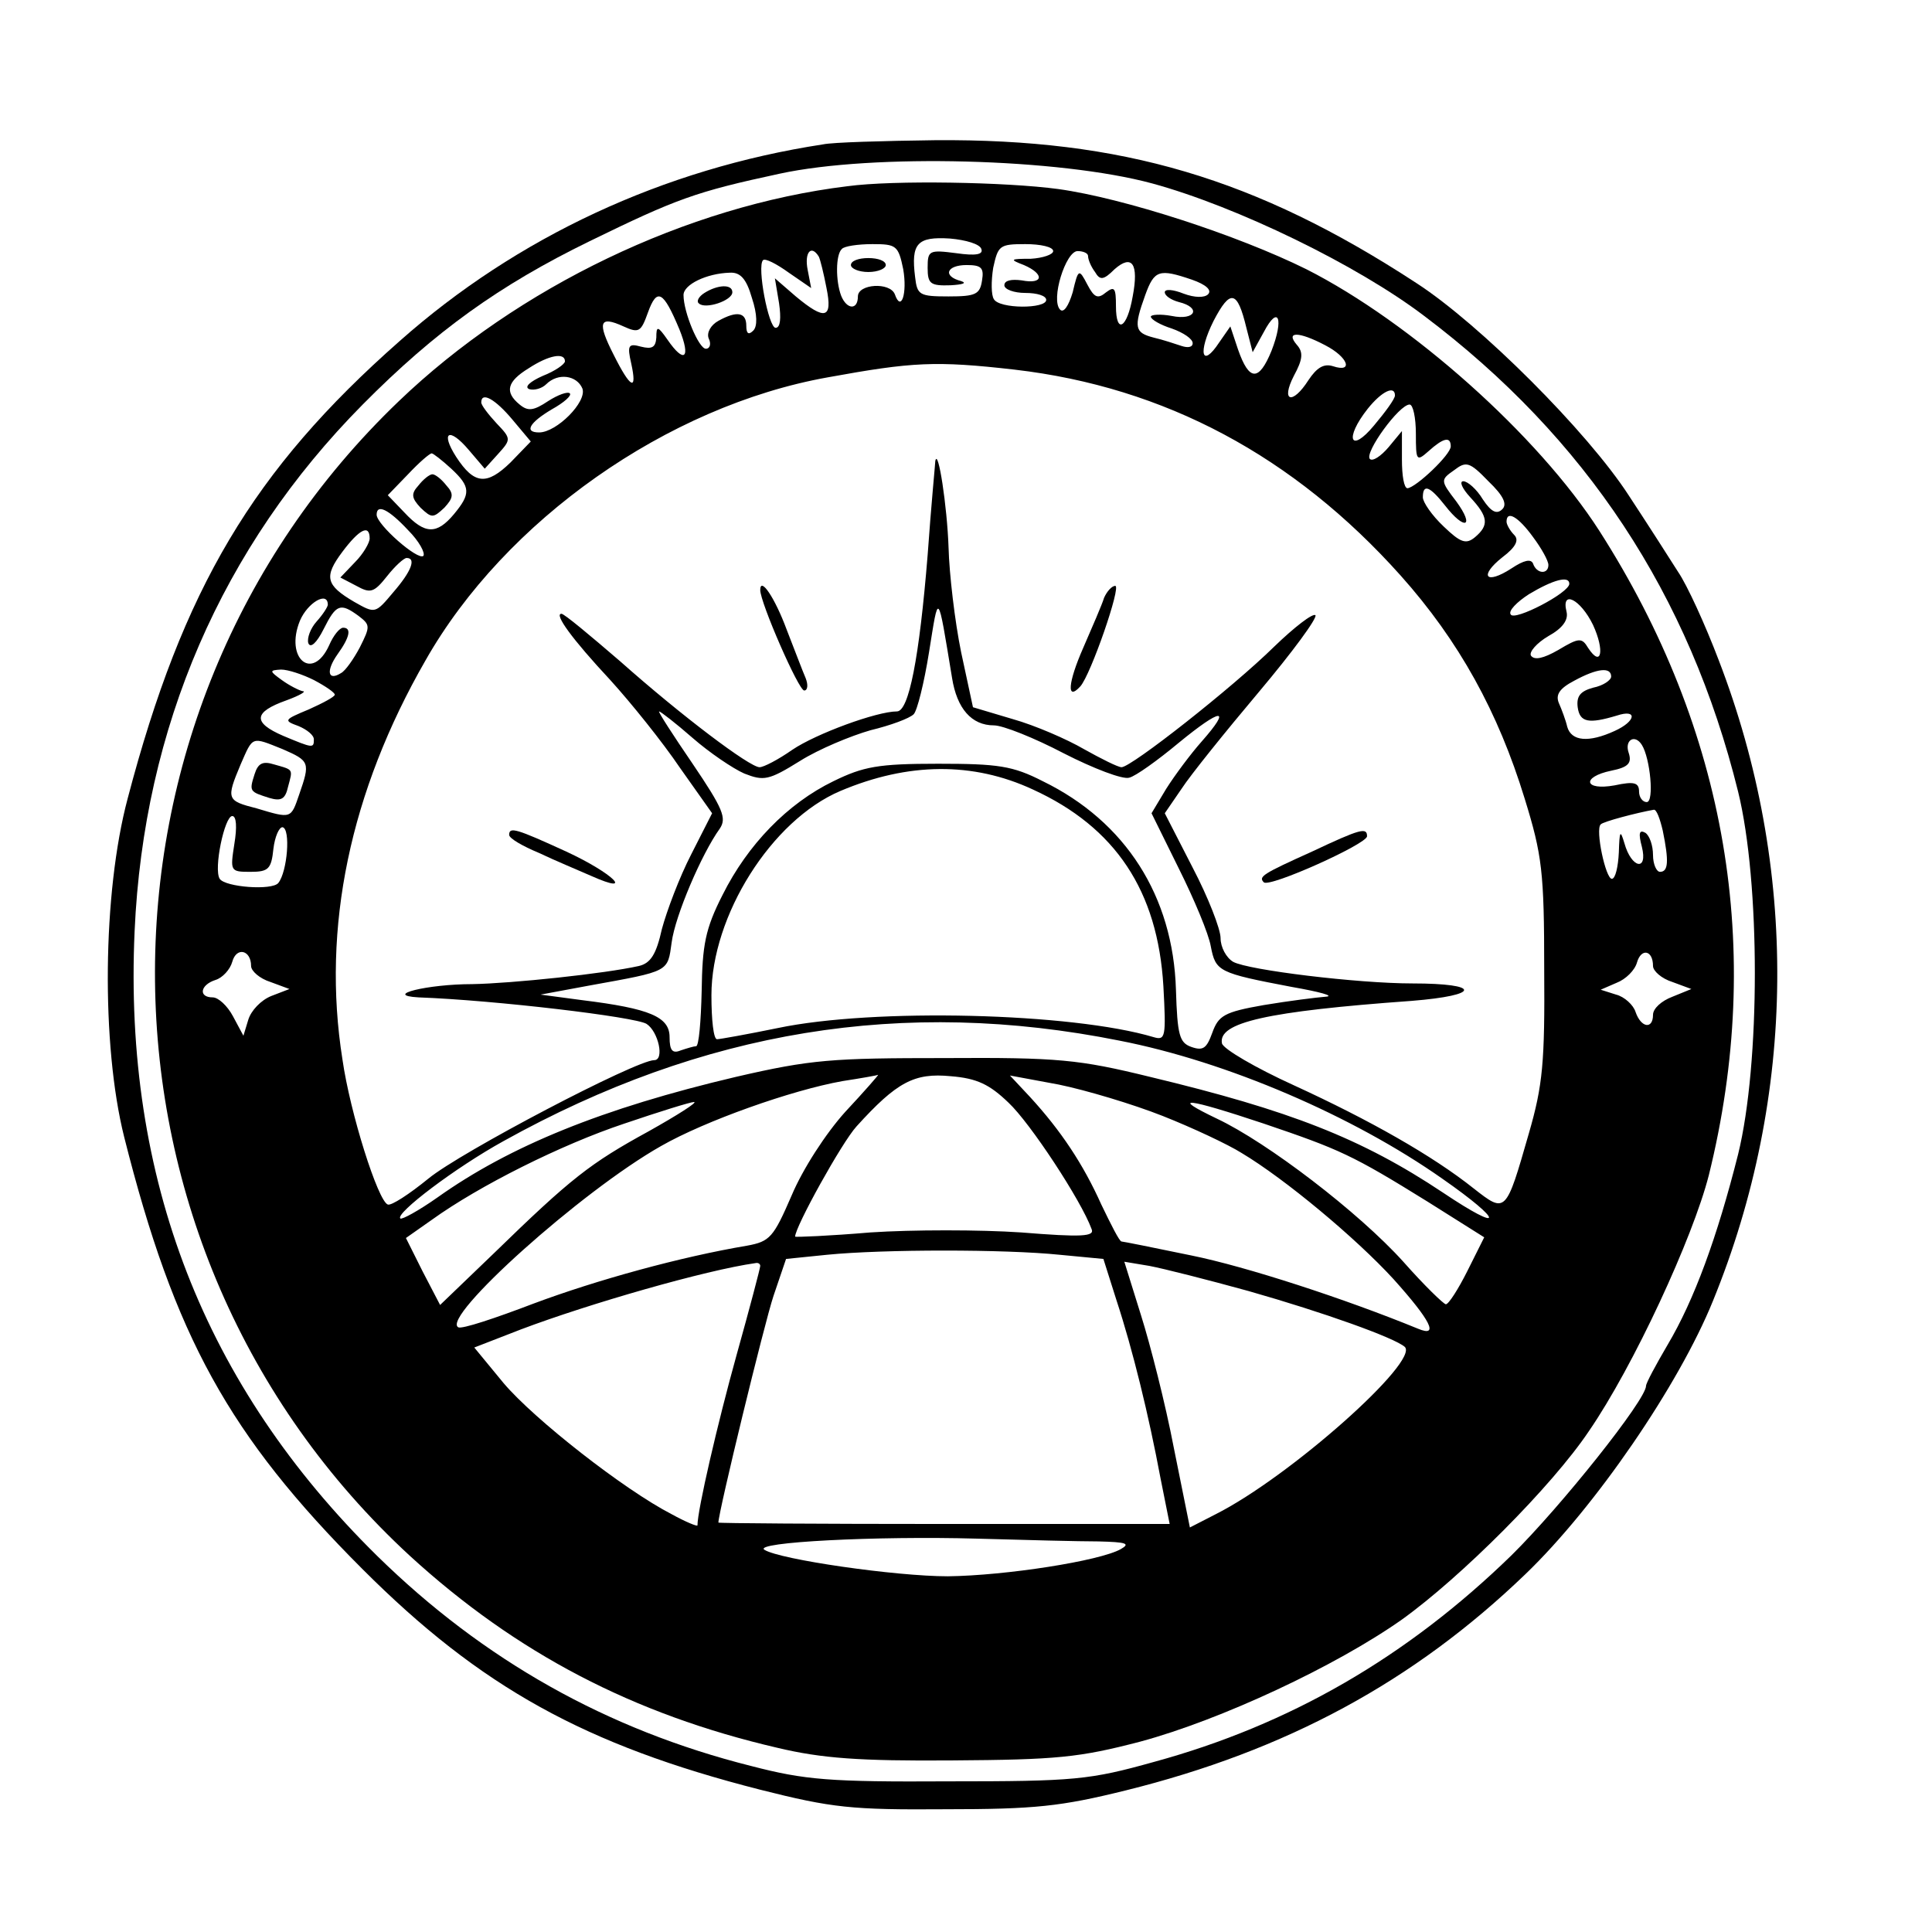
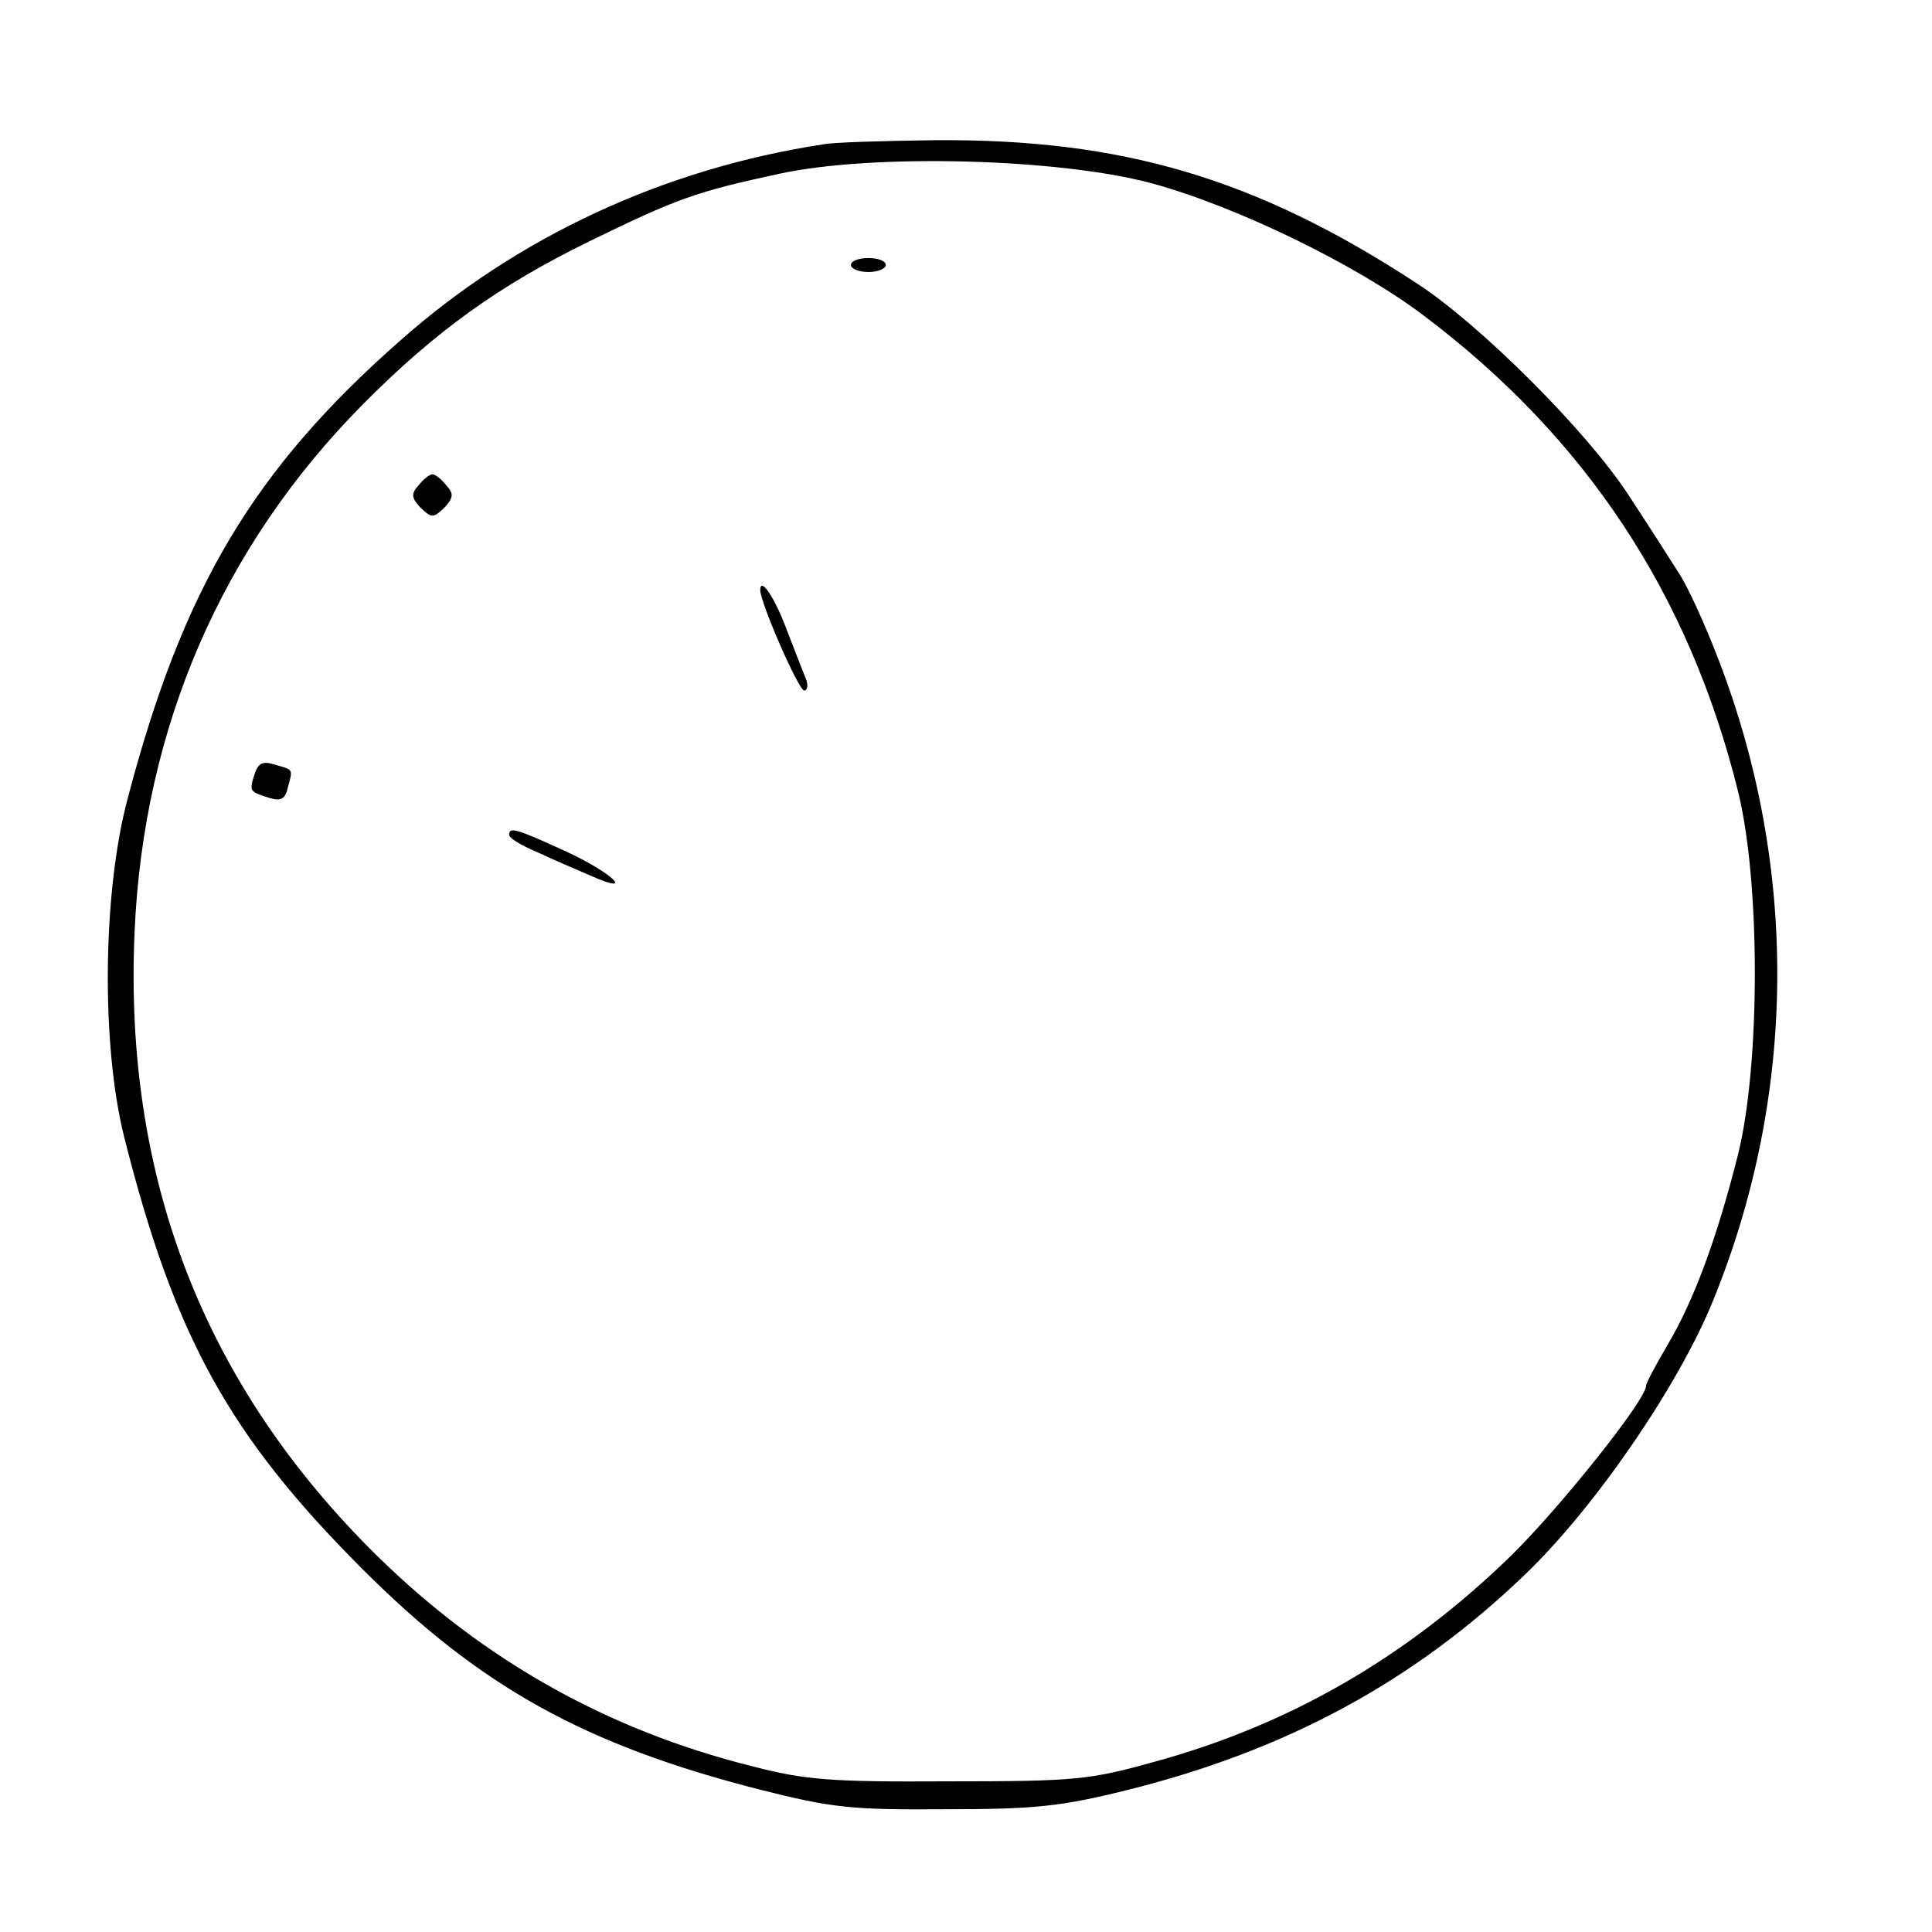
<svg xmlns="http://www.w3.org/2000/svg" width="277pt" height="277pt" viewBox="0 0 277 277" preserveAspectRatio="xMidYMid meet">
  <g transform="translate(0,277) scale(0.1,-0.1)" fill="#000000" stroke="none">
    <path d="M1180 2563 c-229 -35 -439 -133 -607 -282 -210 -185 -311 -355 -390 -656 -36 -135 -38 -353 -5 -485 72 -286 150 -428 342 -620 169 -169 319 -252 570 -316 103 -26 131 -29 265 -28 129 0 166 4 259 27 230 57 413 156 573 310 100 96 220 271 269 392 120 294 123 621 8 919 -19 50 -45 107 -58 126 -12 19 -44 69 -71 110 -59 91 -213 245 -304 304 -231 151 -423 207 -690 205 -75 -1 -147 -3 -161 -6z m472 -56 c121 -33 294 -117 390 -190 232 -175 380 -399 450 -682 32 -130 32 -390 0 -520 -30 -119 -63 -209 -101 -273 -17 -29 -31 -55 -31 -59 0 -20 -122 -173 -193 -243 -150 -146 -318 -243 -512 -296 -93 -26 -114 -28 -295 -28 -171 -1 -206 2 -283 22 -207 52 -384 152 -536 301 -248 244 -364 541 -348 896 13 292 125 551 327 755 104 105 196 171 325 234 125 61 152 71 273 97 134 29 401 22 534 -14z" />
-     <path d="M1215 2503 c-230 -28 -473 -145 -643 -308 -473 -453 -465 -1213 16 -1656 152 -139 320 -227 527 -275 63 -15 117 -19 250 -18 150 1 182 4 270 27 115 31 280 108 375 175 85 61 215 191 268 270 64 93 149 277 172 367 80 323 26 638 -157 924 -88 137 -270 299 -420 375 -99 49 -262 102 -356 115 -74 10 -236 13 -302 4z m192 -90 c3 -8 -8 -10 -36 -6 -39 5 -41 4 -41 -21 0 -23 4 -26 33 -25 17 1 24 3 15 6 -27 7 -21 23 8 23 21 0 25 -4 22 -22 -3 -20 -9 -23 -48 -23 -42 0 -45 2 -48 28 -6 48 3 58 50 55 23 -2 43 -8 45 -15z m-112 -29 c6 -35 -3 -62 -12 -36 -7 18 -53 15 -53 -3 0 -20 -16 -19 -24 1 -8 21 -8 59 1 67 3 4 23 7 44 7 34 0 37 -2 44 -36z m215 26 c0 -5 -15 -10 -32 -11 -30 0 -31 -1 -10 -9 30 -13 28 -28 -3 -22 -15 2 -25 0 -25 -7 0 -6 14 -11 30 -11 17 0 30 -4 30 -10 0 -13 -67 -13 -75 1 -4 6 -4 26 -1 45 7 32 9 34 46 34 22 0 40 -4 40 -10z m-336 -8 c2 -4 7 -24 11 -45 9 -44 -2 -47 -44 -12 l-30 26 6 -36 c3 -21 2 -35 -5 -35 -10 0 -27 88 -18 97 3 3 19 -5 37 -18 l32 -22 -5 26 c-5 25 5 37 16 19z m386 1 c0 -5 4 -15 10 -23 7 -12 12 -12 28 4 25 22 35 8 26 -39 -8 -46 -24 -55 -24 -14 0 26 -2 29 -14 20 -12 -10 -17 -8 -27 11 -12 23 -13 23 -21 -11 -6 -20 -13 -30 -18 -25 -14 14 8 84 25 84 8 0 15 -3 15 -7z m-482 -60 c8 -24 8 -41 2 -47 -7 -7 -10 -4 -10 7 0 19 -13 22 -40 7 -11 -6 -17 -17 -14 -25 4 -8 2 -15 -4 -15 -10 0 -32 52 -32 77 0 15 33 31 66 32 15 1 24 -8 32 -36z m631 26 c20 -7 29 -15 23 -21 -5 -5 -19 -5 -35 1 -15 6 -27 7 -27 2 0 -5 9 -11 20 -14 33 -8 24 -27 -10 -20 -16 3 -30 2 -30 -1 0 -4 14 -12 30 -17 17 -6 30 -15 30 -21 0 -6 -7 -7 -16 -4 -9 3 -27 9 -40 12 -27 7 -29 14 -12 61 13 36 20 38 67 22z m-735 -71 c17 -42 7 -50 -17 -15 -14 20 -16 20 -16 3 -1 -14 -6 -17 -22 -13 -18 5 -20 2 -14 -24 9 -41 -1 -36 -25 12 -24 47 -21 57 14 41 22 -10 25 -8 35 20 13 36 22 31 45 -24z m813 2 l9 -35 16 29 c21 40 29 19 11 -27 -18 -44 -32 -44 -48 2 l-11 33 -16 -23 c-25 -38 -31 -15 -8 31 24 46 34 44 47 -10z m113 -25 c33 -17 41 -40 11 -30 -13 4 -23 -2 -35 -20 -23 -36 -40 -31 -21 6 13 24 14 34 4 45 -16 19 3 19 41 -1z m-1090 -23 c0 -4 -14 -14 -32 -21 -18 -8 -27 -16 -19 -19 7 -2 18 1 24 7 17 17 44 13 52 -6 7 -19 -37 -63 -62 -63 -22 0 -14 14 18 33 18 10 29 20 26 23 -3 3 -17 -2 -31 -11 -21 -14 -29 -15 -41 -5 -22 18 -18 33 13 52 29 19 52 23 52 10z m645 -12 c215 -25 400 -124 553 -295 84 -94 140 -196 178 -320 25 -81 28 -105 28 -245 1 -133 -2 -166 -22 -235 -33 -115 -33 -115 -79 -79 -59 47 -149 98 -258 148 -55 25 -101 52 -103 60 -6 30 64 46 272 61 100 8 100 25 1 25 -78 0 -235 19 -257 31 -10 6 -18 21 -18 34 0 13 -18 59 -40 101 l-40 78 24 35 c13 20 63 82 111 139 48 57 84 106 81 110 -4 3 -30 -17 -59 -45 -60 -59 -205 -173 -219 -173 -5 0 -29 12 -54 26 -24 14 -70 34 -102 43 l-57 17 -17 79 c-9 44 -17 112 -18 150 -2 59 -15 144 -19 124 0 -3 -6 -64 -11 -135 -12 -148 -27 -224 -44 -224 -29 0 -116 -32 -150 -55 -20 -14 -41 -25 -47 -25 -14 0 -111 73 -200 152 -43 37 -80 68 -84 68 -11 0 15 -36 70 -95 30 -33 75 -89 100 -126 l46 -65 -30 -59 c-17 -33 -35 -81 -42 -107 -8 -36 -16 -49 -33 -53 -49 -11 -182 -25 -239 -26 -64 0 -129 -16 -77 -19 110 -4 311 -28 327 -38 17 -11 26 -52 11 -52 -26 0 -278 -132 -324 -170 -27 -22 -53 -39 -58 -37 -14 5 -54 131 -65 208 -30 189 11 384 119 572 114 201 347 365 577 406 121 22 154 24 268 11z m545 -37 c0 -5 -14 -24 -30 -43 -34 -41 -43 -19 -9 24 20 25 39 34 39 19z m-1265 -35 l26 -31 -29 -30 c-34 -33 -52 -32 -78 8 -23 36 -10 43 18 10 l23 -27 19 21 c19 21 19 22 -2 44 -12 13 -22 26 -22 30 0 16 20 5 45 -25z m1295 -20 c0 -39 1 -40 18 -25 21 19 32 22 32 7 0 -12 -50 -59 -62 -60 -5 0 -8 18 -8 41 l0 41 -19 -23 c-11 -13 -23 -21 -27 -17 -8 9 42 78 57 78 5 0 9 -19 9 -42z m-1383 -50 c28 -26 28 -36 4 -65 -25 -30 -42 -29 -71 2 l-24 25 29 30 c16 17 31 30 34 30 2 0 15 -10 28 -22z m1507 -58 c-8 -8 -16 -4 -28 14 -9 15 -22 26 -28 26 -6 0 -2 -10 10 -23 26 -28 27 -40 7 -57 -13 -11 -21 -8 -45 15 -17 16 -30 35 -30 42 0 20 10 16 32 -12 28 -36 43 -31 16 6 -23 30 -23 31 -3 45 17 13 22 12 49 -16 22 -21 27 -33 20 -40z m-1569 -30 c16 -16 25 -33 22 -37 -8 -7 -67 45 -67 59 0 16 17 8 45 -22z m1613 -10 c12 -16 22 -34 22 -40 0 -14 -17 -13 -22 2 -3 7 -13 5 -31 -7 -37 -24 -47 -11 -13 16 20 15 24 25 17 32 -6 6 -11 15 -11 19 0 17 17 7 38 -22z m-1668 -2 c0 -6 -9 -22 -21 -34 l-21 -22 23 -12 c20 -11 25 -10 44 14 11 14 24 26 28 26 14 0 7 -19 -19 -49 -26 -31 -26 -31 -56 -14 -41 24 -44 36 -17 72 24 32 39 40 39 19z m1720 -65 c0 -13 -79 -54 -84 -44 -4 5 9 18 26 29 35 21 58 27 58 15z m-1780 -30 c0 -3 -7 -14 -16 -24 -9 -10 -14 -24 -12 -31 3 -8 12 0 22 20 18 36 24 38 50 19 17 -13 17 -15 2 -45 -9 -17 -21 -34 -27 -37 -19 -12 -22 3 -5 27 18 25 20 38 8 38 -5 0 -14 -11 -20 -25 -24 -53 -64 -19 -42 35 11 26 40 43 40 23z m895 -105 c7 -44 28 -68 60 -68 13 0 58 -18 100 -40 43 -22 85 -38 94 -35 9 2 41 25 71 50 61 50 77 52 33 2 -16 -18 -39 -49 -51 -68 l-21 -35 39 -79 c22 -44 43 -94 46 -112 7 -36 11 -38 116 -58 40 -7 62 -13 49 -14 -13 -1 -53 -6 -89 -12 -57 -10 -65 -15 -74 -40 -8 -22 -13 -26 -30 -20 -17 6 -20 17 -22 82 -4 134 -72 241 -191 299 -43 22 -64 25 -150 25 -86 0 -107 -4 -150 -25 -66 -32 -123 -91 -159 -163 -25 -49 -29 -72 -30 -138 -1 -43 -4 -79 -8 -79 -3 0 -13 -3 -22 -6 -12 -5 -16 0 -16 19 0 29 -28 41 -125 53 l-60 8 70 13 c116 21 112 19 118 62 5 38 43 127 69 163 10 15 5 28 -39 93 -28 41 -50 75 -48 75 2 0 24 -17 48 -38 24 -21 58 -44 74 -51 28 -11 35 -10 80 18 27 17 73 36 101 44 29 7 56 17 62 23 5 5 15 45 22 89 14 87 12 90 33 -37z m919 76 c17 -37 12 -62 -7 -33 -9 15 -13 15 -43 -3 -21 -12 -34 -15 -39 -8 -3 5 8 18 25 28 20 11 29 23 26 35 -8 32 20 18 38 -19z m-1834 -79 c17 -9 30 -18 30 -21 0 -3 -17 -12 -37 -21 -36 -15 -37 -16 -15 -24 12 -5 22 -13 22 -19 0 -13 -1 -13 -44 5 -44 19 -43 34 5 51 19 7 29 13 23 13 -5 1 -19 8 -30 16 -18 13 -18 14 -1 15 10 0 31 -7 47 -15z m1860 5 c0 -5 -11 -13 -26 -16 -18 -5 -24 -12 -22 -28 3 -22 16 -24 56 -12 30 10 28 -8 -3 -22 -37 -17 -62 -15 -68 6 -2 9 -8 25 -12 34 -5 12 1 21 22 32 33 18 53 20 53 6z m-1905 -104 c39 -17 40 -19 24 -65 -12 -35 -11 -35 -61 -20 -43 11 -44 13 -23 63 18 41 15 40 60 22z m1949 6 c12 -19 18 -82 7 -82 -6 0 -11 7 -11 15 0 13 -7 15 -35 9 -44 -8 -48 12 -5 21 25 5 30 11 25 26 -6 18 9 27 19 11z m-873 -64 c118 -54 179 -145 187 -282 4 -73 3 -78 -14 -73 -117 35 -401 42 -539 13 -44 -9 -83 -16 -87 -16 -5 0 -8 28 -8 63 0 114 86 251 185 293 97 41 190 42 276 2z m903 -59 c9 -44 8 -59 -4 -59 -5 0 -10 11 -10 24 0 14 -5 28 -11 32 -9 5 -10 -1 -5 -20 9 -36 -15 -31 -25 5 -6 20 -7 18 -8 -13 -1 -21 -5 -38 -10 -38 -9 0 -24 71 -16 78 3 4 53 17 76 21 4 1 9 -13 13 -30z m-2048 -19 c-6 -39 -6 -40 23 -40 26 0 30 4 33 33 2 17 8 31 13 31 12 -2 7 -64 -6 -80 -9 -11 -76 -6 -84 6 -9 14 7 90 18 90 6 0 7 -16 3 -40z m24 -175 c0 -7 12 -18 28 -23 l27 -10 -26 -10 c-15 -6 -29 -21 -33 -34 l-7 -23 -15 28 c-8 15 -21 27 -29 27 -21 0 -18 18 4 25 10 3 21 15 24 26 6 22 27 17 27 -6z m2010 0 c0 -7 12 -18 28 -23 l27 -10 -27 -11 c-16 -6 -28 -17 -28 -26 0 -21 -17 -19 -25 4 -3 10 -16 22 -28 25 l-22 7 23 10 c13 5 26 18 29 29 6 21 23 18 23 -5z m-765 -107 c154 -30 335 -108 463 -198 89 -62 89 -79 1 -20 -117 78 -220 118 -420 166 -102 25 -132 28 -294 27 -162 0 -192 -2 -300 -27 -191 -45 -324 -99 -428 -173 -27 -19 -51 -32 -53 -30 -8 7 79 73 148 111 286 159 573 206 883 144z m-393 -102 c-28 -31 -61 -82 -77 -120 -26 -60 -31 -66 -64 -72 -95 -16 -215 -49 -306 -83 -55 -21 -103 -37 -108 -34 -25 14 176 195 291 260 63 36 187 80 260 93 26 4 49 8 51 9 1 0 -19 -23 -47 -53z m234 13 c31 -29 104 -140 119 -181 5 -11 -14 -12 -101 -5 -59 4 -156 4 -216 0 -59 -5 -108 -7 -108 -6 0 14 67 135 88 158 58 64 83 77 135 72 38 -3 56 -12 83 -38z m221 -19 c43 -17 94 -41 113 -53 62 -37 164 -122 218 -181 53 -59 66 -84 35 -71 -105 43 -246 89 -325 105 -53 11 -98 20 -100 20 -3 0 -15 24 -29 53 -26 58 -58 106 -102 154 l-29 31 70 -13 c39 -8 106 -28 149 -45z m-737 -22 c-84 -46 -111 -67 -222 -175 l-77 -74 -25 48 -24 48 37 26 c68 49 186 108 276 138 50 17 95 31 100 31 6 0 -24 -19 -65 -42z m882 11 c109 -37 127 -45 235 -112 l81 -51 -24 -48 c-13 -26 -27 -48 -31 -48 -3 0 -31 27 -61 61 -64 71 -195 171 -267 205 -69 33 -44 30 67 -7z m-293 -188 l63 -6 19 -60 c23 -70 46 -164 63 -255 l13 -65 -324 0 c-177 0 -323 1 -323 2 0 15 66 286 79 325 l18 53 59 6 c81 8 255 8 333 0z m-429 -16 c0 -3 -15 -60 -34 -128 -27 -97 -56 -222 -56 -244 0 -2 -17 5 -37 16 -68 35 -197 136 -241 188 l-42 51 67 26 c98 37 265 85 336 95 4 1 7 -1 7 -4z m700 -36 c109 -31 209 -67 224 -80 22 -20 -164 -186 -271 -240 l-37 -19 -23 114 c-12 63 -34 149 -47 190 l-24 77 36 -6 c21 -4 84 -20 142 -36z m-215 -359 c40 -1 46 -3 32 -11 -30 -17 -165 -38 -248 -39 -75 0 -241 24 -263 38 -17 11 162 20 304 16 69 -2 148 -4 175 -4z" />
    <path d="M1220 2390 c0 -5 11 -10 25 -10 14 0 25 5 25 10 0 6 -11 10 -25 10 -14 0 -25 -4 -25 -10z" />
-     <path d="M1010 2350 c-8 -5 -12 -12 -8 -15 9 -9 48 4 48 16 0 12 -21 11 -40 -1z" />
    <path d="M1090 1924 c0 -18 55 -144 63 -144 5 0 6 8 2 18 -4 9 -16 41 -27 69 -17 46 -38 77 -38 57z" />
-     <path d="M1583 1913 c-3 -10 -17 -42 -30 -72 -22 -50 -24 -77 -4 -55 15 17 59 144 50 144 -5 0 -12 -8 -16 -17z" />
    <path d="M730 1573 c0 -5 19 -16 43 -26 23 -11 57 -25 75 -33 63 -28 31 4 -36 35 -72 33 -82 36 -82 24z" />
-     <path d="M1881 1549 c-71 -32 -77 -36 -69 -44 8 -8 148 55 148 66 0 13 -9 11 -79 -22z" />
    <path d="M600 2074 c-11 -12 -10 -18 3 -32 16 -15 18 -15 34 0 13 14 14 20 3 32 -7 9 -16 16 -20 16 -4 0 -13 -7 -20 -16z" />
    <path d="M365 1660 c-8 -25 -7 -25 21 -34 17 -5 23 -2 27 16 7 26 8 24 -20 32 -16 5 -23 2 -28 -14z" />
  </g>
</svg>